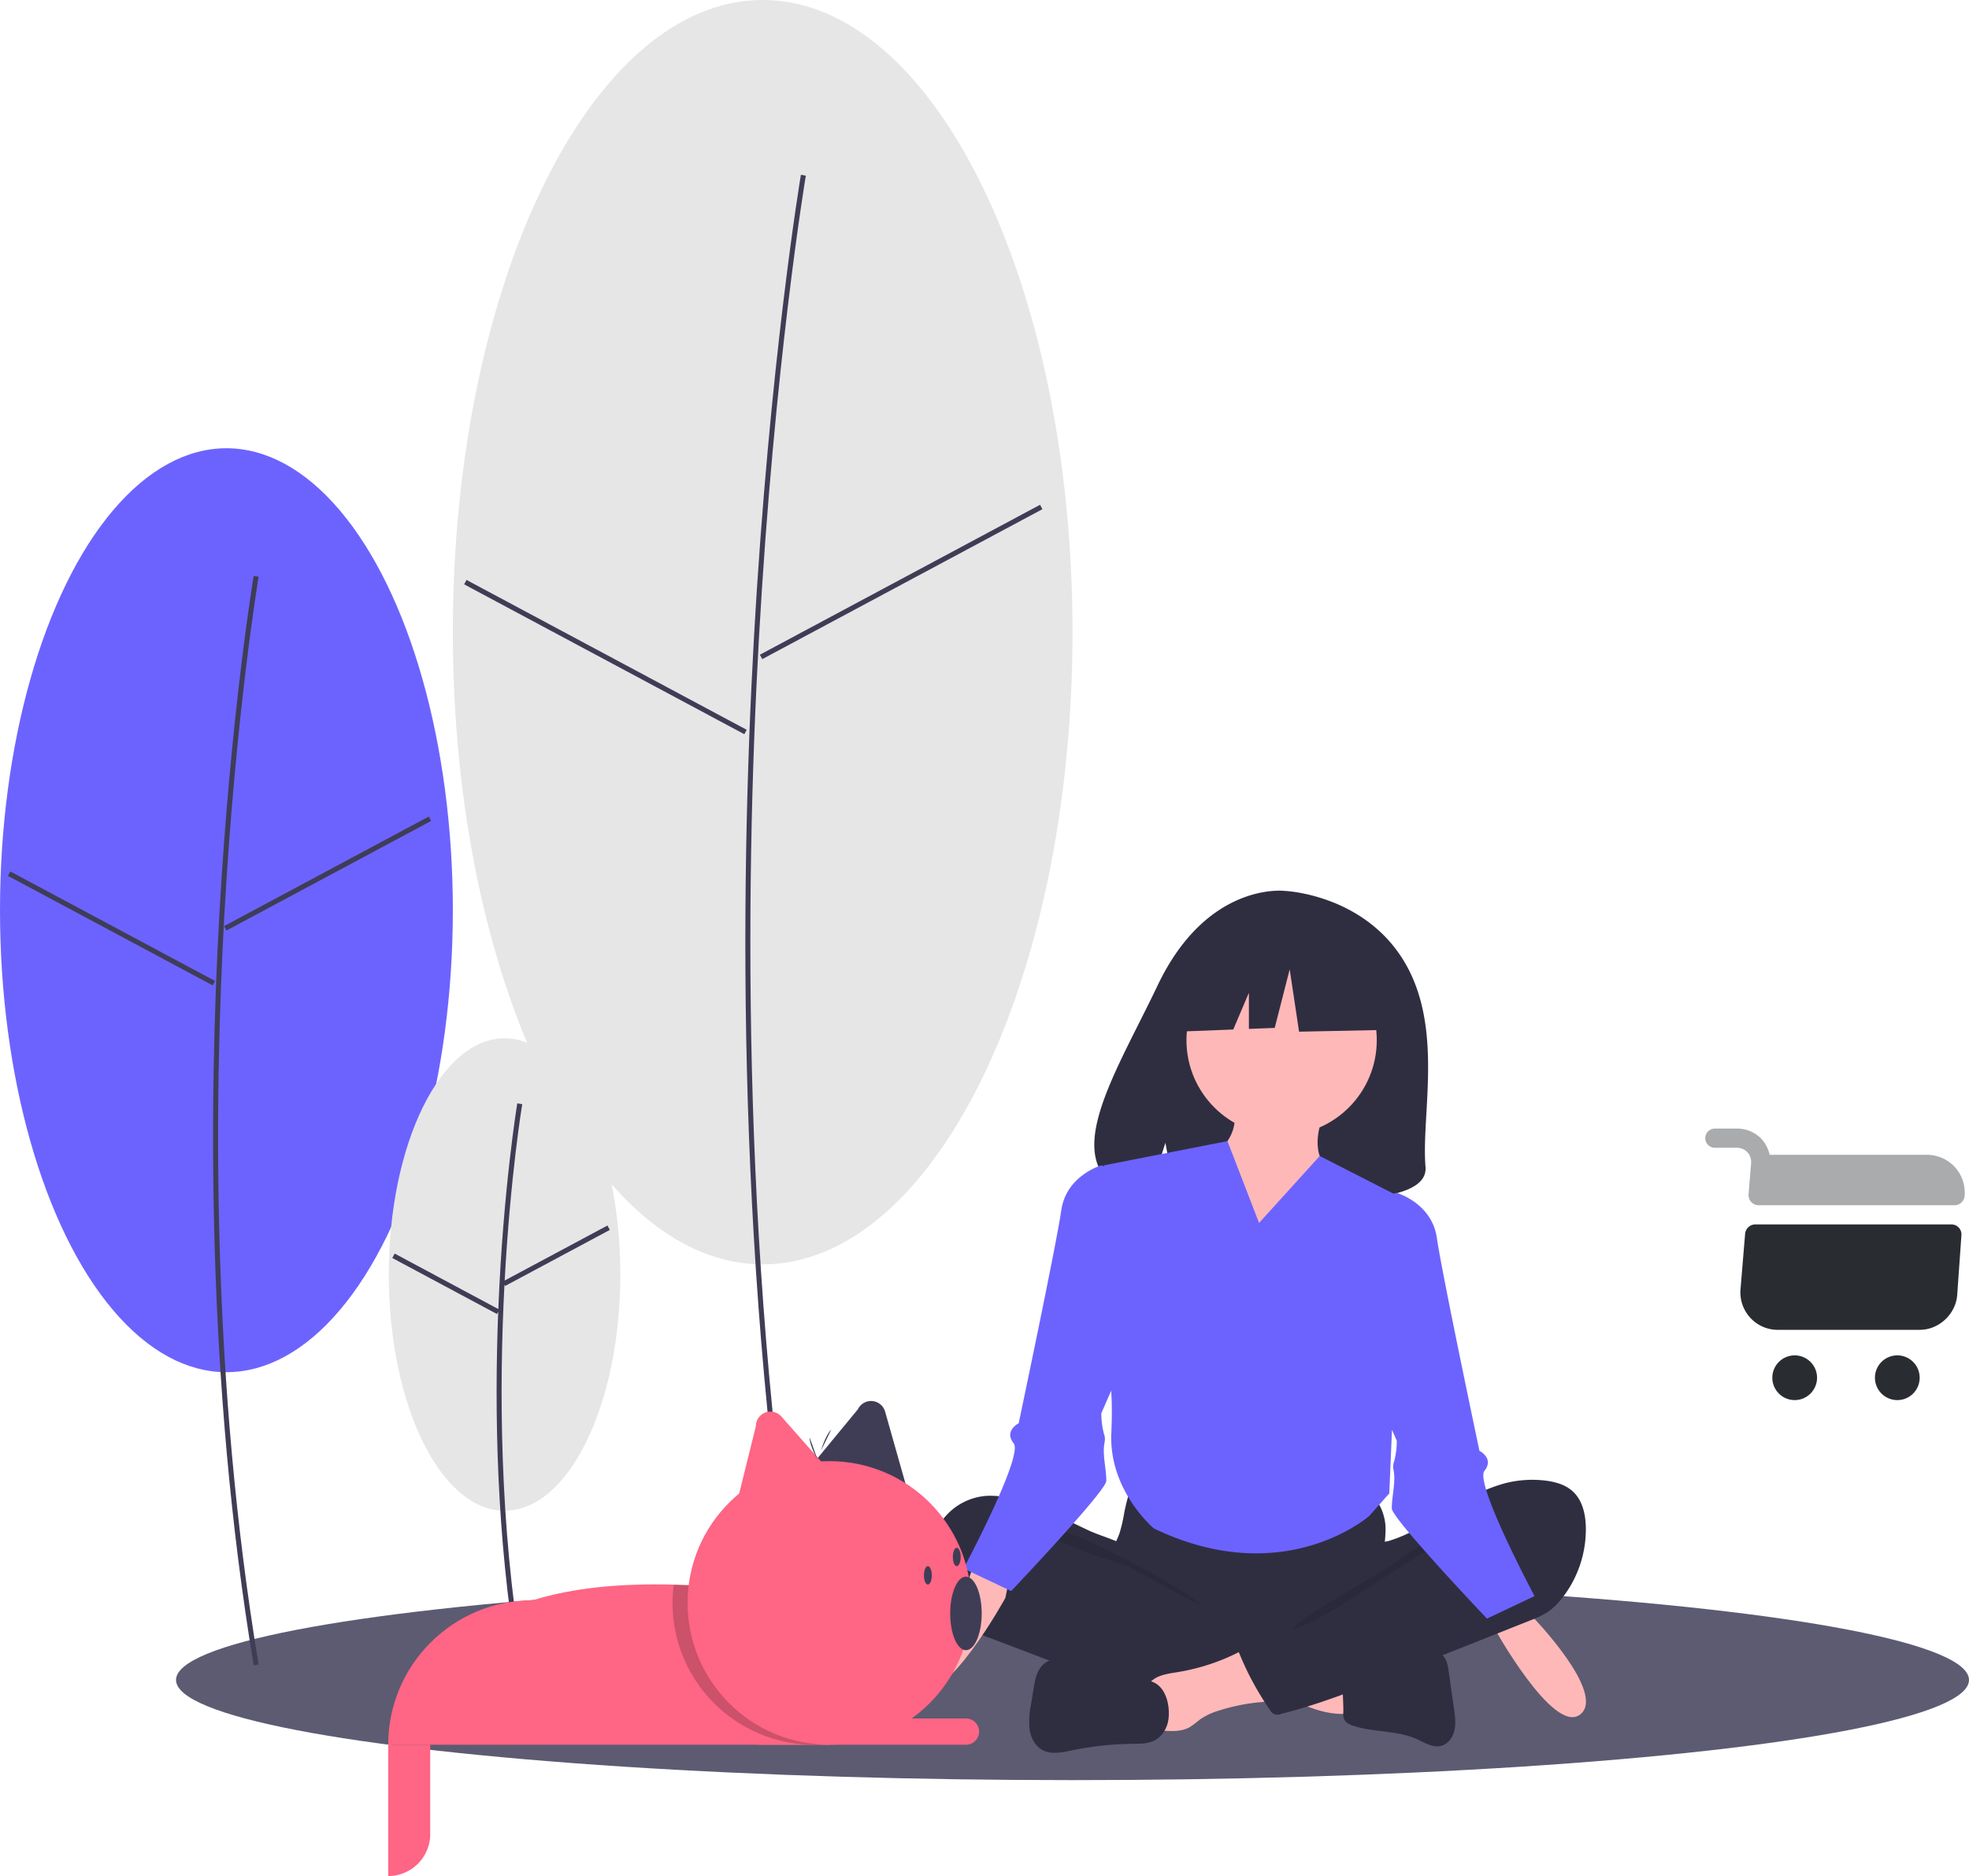
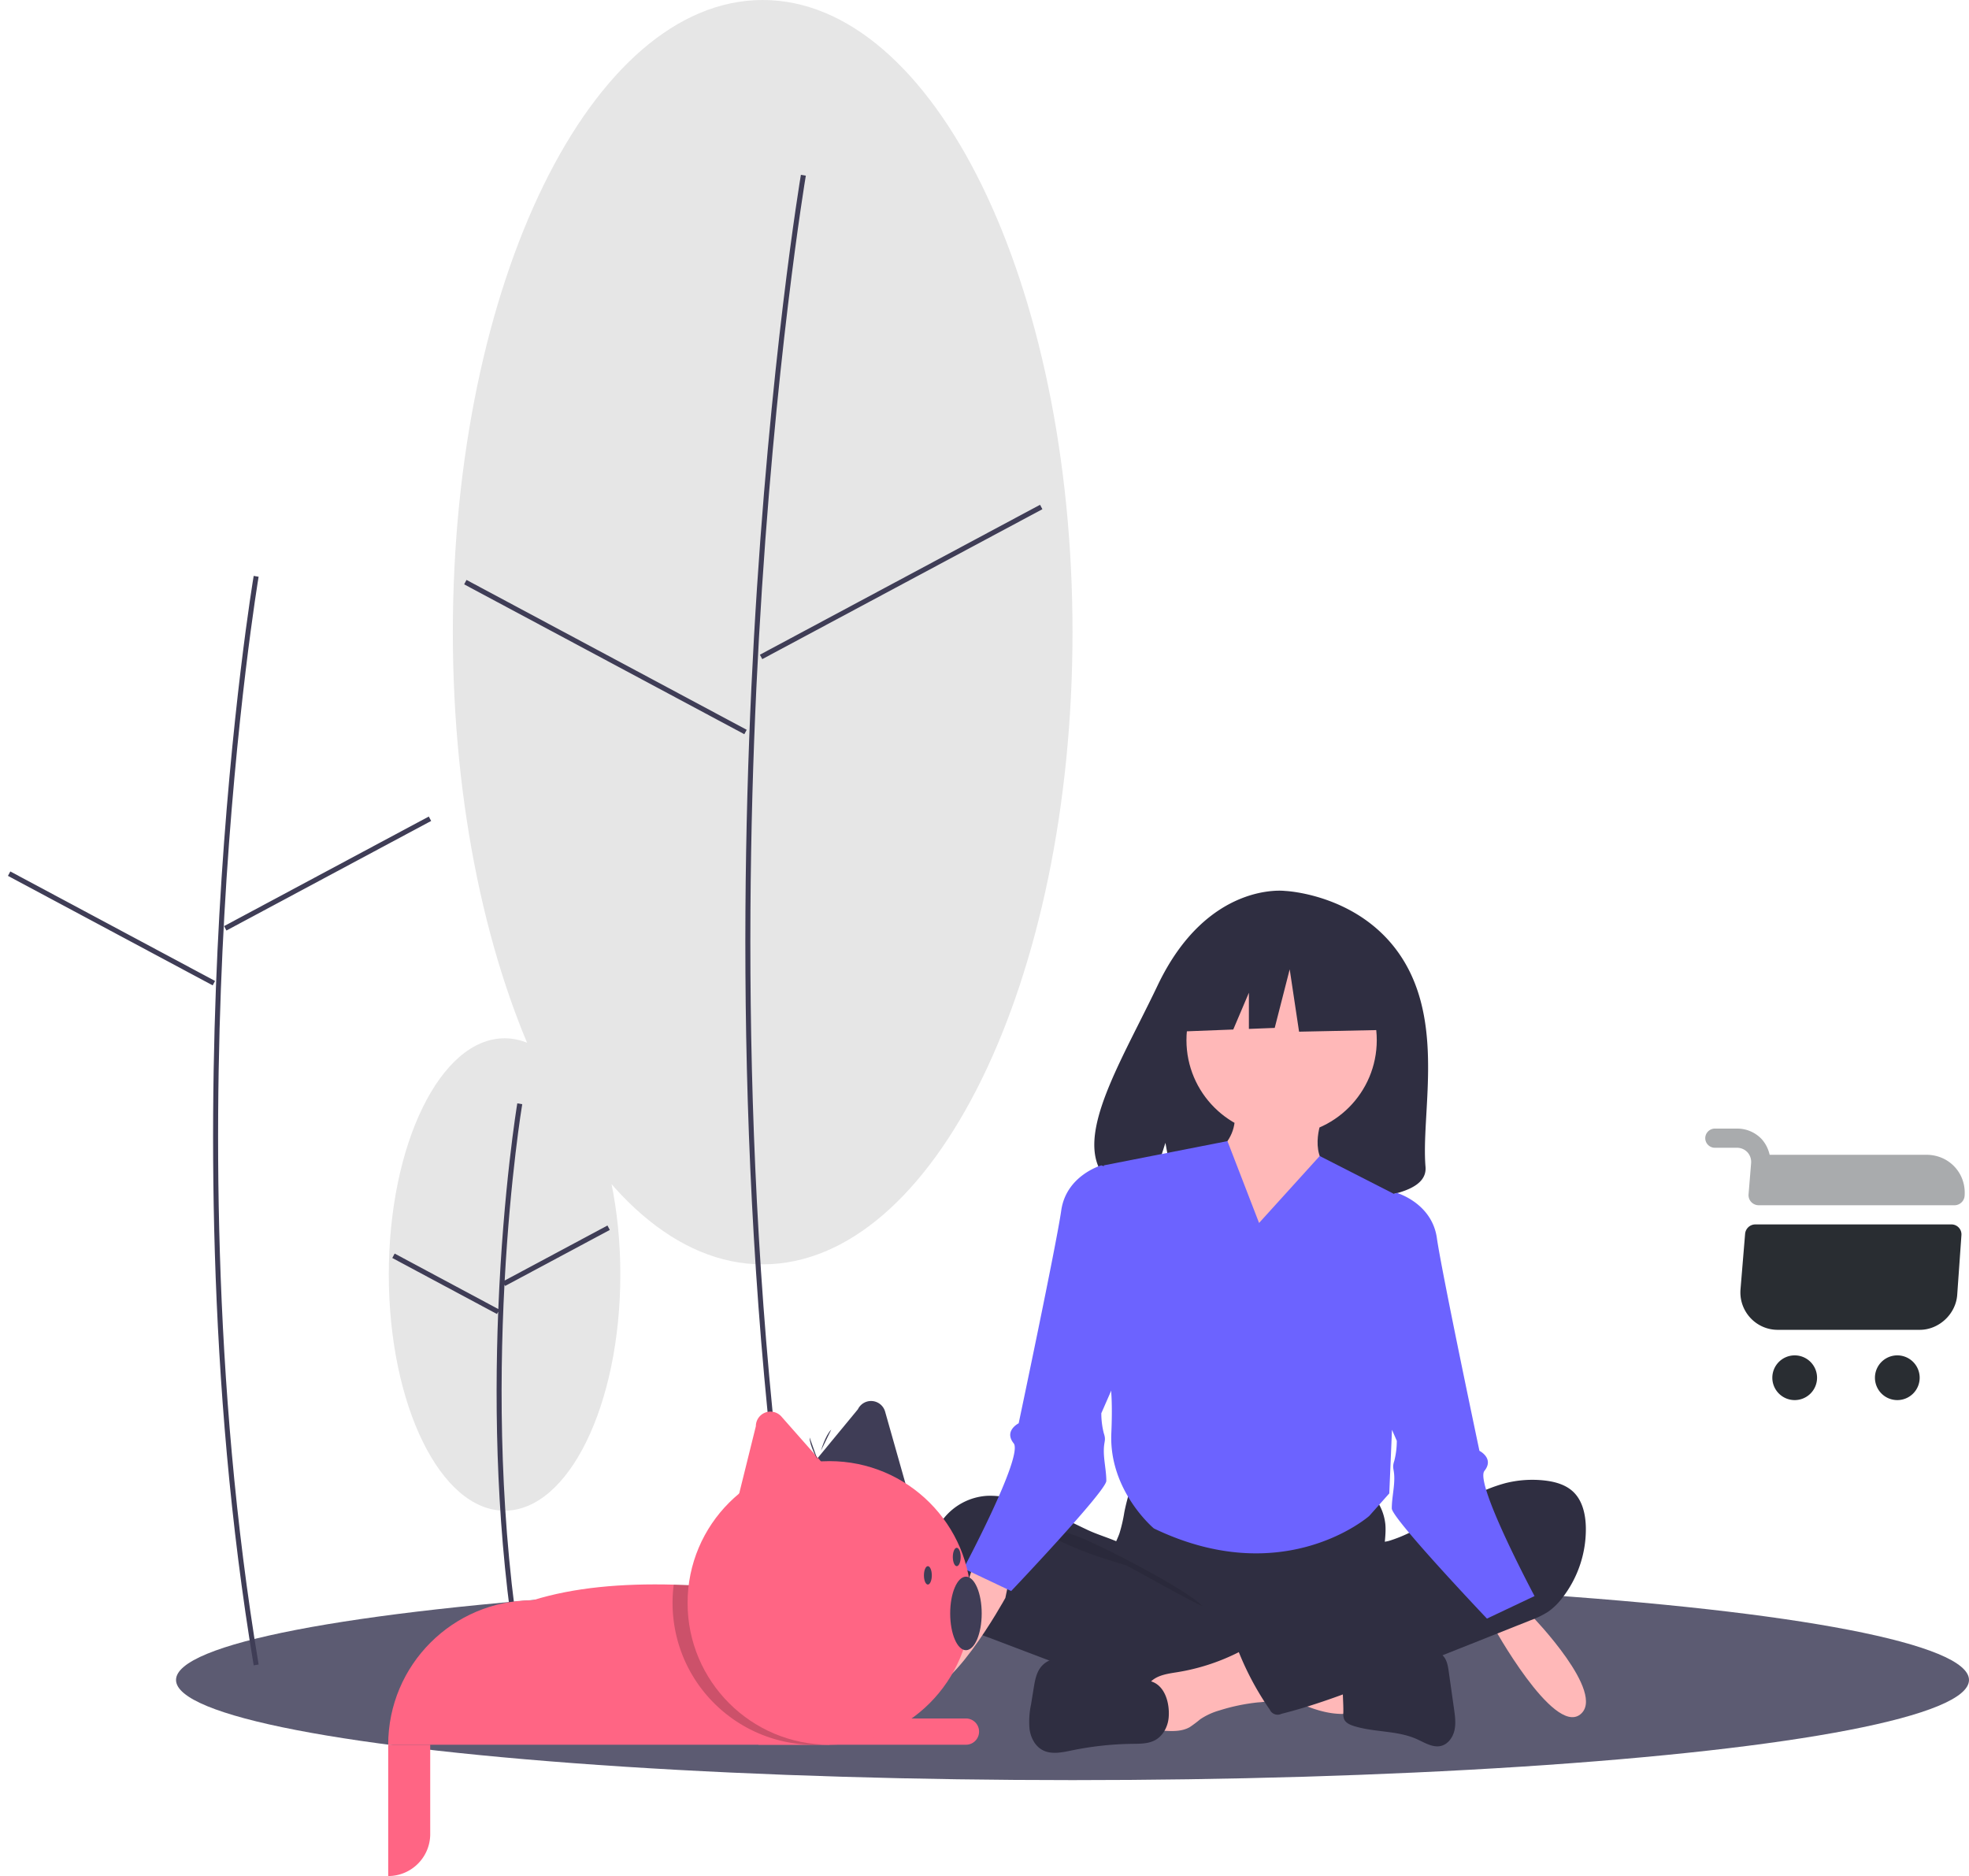
<svg xmlns="http://www.w3.org/2000/svg" xml:space="preserve" viewBox="0 0 786.295 749.197">
  <ellipse cx="428.295" cy="670.89" fill="#5C5B72" rx="358" ry="40" />
  <path fill="#FFB8B8" d="m605.842 626.63 6.174 19.023s29.736 30.721 18.981 39.048-34.884-35.568-34.884-35.568l-4.447-21.476 14.176-1.027z" />
-   <ellipse cx="90.418" cy="363.498" fill="#6C63FF" rx="90.418" ry="184.489" />
  <path fill="#E6E6E6" d="M304.565 0c68.334 0 123.73 113.029 123.73 252.458s-55.396 252.458-123.73 252.458-123.73-113.029-123.73-252.458S236.231 0 304.565 0zM201.491 414.643c25.531 0 46.229 42.231 46.229 94.325s-20.697 94.325-46.229 94.325-46.229-42.231-46.229-94.325 20.698-94.325 46.229-94.325z" />
  <path fill="#3F3D56" d="M89.588 365.411c4.51-80.307 13.598-134.551 13.689-135.09l-1.972-.334c-.091.539-9.195 54.871-13.712 135.281-4.169 74.214-5.175 186.467 13.712 299.786l1.973-.328c-18.855-113.127-17.852-225.21-13.69-299.315zm213.474-110.366c6.173-109.911 18.611-184.152 18.736-184.889l-1.972-.334c-.125.738-12.579 75.065-18.759 185.08-5.705 101.538-7.081 255.118 18.759 410.153l1.973-.328c-25.808-154.845-24.434-308.254-18.737-409.682zM89.479 369.84l81.752-43.756.944 1.763-81.752 43.756-.944-1.763zM3.176 349.778l.943-1.764 81.764 43.734-.943 1.764-81.764-43.734zm300.278-88.316 111.871-59.877.944 1.763-111.871 59.877-.944-1.763zm-118.099-28.103.943-1.764 111.887 59.847-.943 1.764-111.887-59.847zm16.096 279.673.274.512 41.798-22.372-.943-1.764-41.041 21.967c2.271-41.801 6.916-69.863 7.01-70.415l-1.972-.334c-.102.603-5.621 33.927-7.58 82.145l-41.393-22.156-.943 1.764 41.798 22.372.499-.933c-1.567 39.797-.689 89.56 7.62 139.41l1.973-.328c-9.062-54.352-9.261-108.603-7.1-149.868z" />
  <path fill="#2F2E41" d="M561.031 384.464c-16.074-27.395-47.876-28.672-47.876-28.672s-30.989-3.997-50.868 37.726c-18.529 38.89-44.101 76.439-4.117 85.543l7.222-22.674 4.473 24.362c5.693.413 11.404.511 17.108.295 42.82-1.394 83.599.408 82.286-15.091-1.745-20.603 7.239-55.129-8.228-81.489zM448.989 603.899a61.342 61.342 0 0 1-1.949 8.464c-.956 2.712-2.432 5.22-3.307 7.96-2.787 8.734 1.077 18.472 7.247 25.213a40.723 40.723 0 0 0 19.887 11.911c5.566 1.412 11.354 1.615 17.091 1.812 15.885.543 32.178 1.029 47.229-4.12a81.691 81.691 0 0 0 13.722-6.288 10.274 10.274 0 0 0 3.56-2.828c1.148-1.648 1.295-3.786 1.285-5.801-.034-6.792-1.399-13.55-1.075-20.334.18-3.758.877-7.513.534-11.259a20.71 20.71 0 0 0-15.738-17.892c-4.27-.925-8.698-.421-13.046.001a329.52 329.52 0 0 1-33.951 1.531c-11.582-.075-23.093-1.858-34.617-2.044-3.408-.055-3.339 1.005-4.424 4.332a81.815 81.815 0 0 0-2.448 9.342zm-45.29-5.52a33.982 33.982 0 0 0-9.533-1.022 24.06 24.06 0 0 0-17.379 9.114 24.493 24.493 0 0 0-4.711 19.177 40.573 40.573 0 0 0 3.777 10.412c2.528 5.175 5.56 10.338 10.241 13.655a39.73 39.73 0 0 0 9.038 4.339l24.65 9.367c3.626 1.378 7.253 2.756 10.915 4.034a211.85 211.85 0 0 0 57.013 11.432c5.919.356 11.928.454 17.702-.905a5.748 5.748 0 0 0 3.625-1.976c.47-.827.747-1.749.81-2.699l1.517-10.711a9.041 9.041 0 0 0-.129-4.515c-.695-1.8-2.437-2.932-4.097-3.895-16.206-9.388-35.128-14.568-48.769-27.453-3.211-3.033-5.899-7.842-9.8-9.902-4.424-2.337-9.635-3.67-14.208-5.823-9.997-4.708-19.826-10.117-30.662-12.629z" />
  <path d="M428.309 612.818c8.713 2.754 45.498 21.832 51.804 28.493-.845.307-29.52-15.902-30.381-16.162-7.821-2.368-15.686-4.751-23.114-8.216-1.494-.697-9.707-3.973-9.335-5.875.42-2.145 9.479 1.272 11.026 1.76z" opacity=".1" />
  <path fill="#FFB8B8" d="M537.007 684.441c.495.036.986-.109 1.381-.41a2.166 2.166 0 0 0 .432-1.603l-.041-14.592c-4.16-1.999-8.813-2.64-13.381-3.256l-21.311-2.873c.49.066-3.332 9.258-2.746 10.486 1.033 2.163 8.926 4.08 11.153 5.101 7.744 3.55 15.791 7.453 24.513 7.147zm-66.864-16.656c-4.024.646-8.515 1.218-11.121 4.377-3.305 4.006-1.898 9.979-.321 14.942a6.45 6.45 0 0 0 1.371 2.719c1.076 1.07 2.724 1.227 4.233 1.324 3.67.234 7.575.418 10.781-1.398a47.406 47.406 0 0 0 4.188-3.14 26.751 26.751 0 0 1 7.7-3.551 77.298 77.298 0 0 1 15.456-3.213 23.83 23.83 0 0 0 6.089-1.083 6.774 6.774 0 0 0 4.288-4.199c.743-2.652-.785-5.355-2.251-7.681-1.826-2.897-3.759-5.947-6.481-8.08-3.971-3.111-5.935-.723-9.935 1.268a83.732 83.732 0 0 1-23.997 7.715z" />
  <path fill="#2F2E41" d="m459.628 671.441-25.549-7.617a33.548 33.548 0 0 0-9.508-1.858c-3.24.002-6.63 1.074-8.732 3.562-1.981 2.345-2.548 5.551-3.042 8.591l-1.057 6.504a32.946 32.946 0 0 0-.592 9.988c.483 3.314 2.16 6.625 5.076 8.229 3.536 1.946 7.869.995 11.815.182a127.588 127.588 0 0 1 24.212-2.619c3.058-.037 6.266.002 8.968-1.443 3.212-1.717 5.134-5.348 5.464-9 .503-5.556-1.333-12.813-7.055-14.519zm87.422-6.638c3.312-.586 6.235-2.484 9.409-3.605 4.467-1.577 9.308-1.577 14.041-1.56 1.737.006 3.588.046 5.034 1.017 2.085 1.4 2.619 4.202 2.974 6.702l2.139 15.088c.402 2.838.802 5.752.175 8.548s-2.517 5.492-5.268 6.213c-3.341.876-6.616-1.277-9.771-2.691-7.884-3.534-17.049-2.631-25.27-5.273-1.526-.49-3.16-1.24-3.782-2.728a6.25 6.25 0 0 1-.294-2.607c.141-4.85-.873-11.472.574-16.107 1.302-4.168 6.342-2.997 10.039-2.997zm54.068-72.497a43.996 43.996 0 0 1 15.629-1.077c4.178.464 8.483 1.637 11.534 4.554 3.713 3.55 4.906 9.041 5.006 14.201a44.617 44.617 0 0 1-9.56 28.335 25.568 25.568 0 0 1-5.466 5.307 35.877 35.877 0 0 1-7.112 3.457l-55.203 21.962c-14.523 5.778-29.097 11.572-44.245 15.381a3.436 3.436 0 0 1-4.64-1.696 115.696 115.696 0 0 1-12.099-22.324 2.02 2.02 0 0 1-.156-1.672c.202-.304.484-.546.815-.7l39.046-22.629a39.444 39.444 0 0 0 7.947-5.523 19.884 19.884 0 0 0 4.08-5.73c.809-1.705.885-5.729 1.919-6.989 1.012-1.234 4.475-1.332 6.074-1.818a54.76 54.76 0 0 0 6.612-2.521c8.734-3.941 16.512-9.668 24.885-14.282a63.512 63.512 0 0 1 14.934-6.236z" />
-   <path d="M578.983 609.205c-6.708 5.082-15.394 9.753-22.043 14.969-2.269 1.78-40.095 23.23-40.63 26.079 6.203 1.054 45.715-26.827 51.368-29.609s10.664-6.705 15.63-10.6c1.266-.992 6.629-3.976 2.996-5.085-2.047-.623-5.81 3.23-7.321 4.246z" opacity=".1" />
  <path fill="#FFB8B8" d="M511.795 377.39c20.987 0 38 17.013 38 38s-17.013 38-38 38-38-17.013-38-38 17.013-38 38-38zm16 70s-6 15 5 21-34 54-34 54l-20-58s17-6 14-22l35 5z" />
  <path fill="#6C63FF" d="m548.795 479.39 9-3s14 4 16 18 17 85 17 85 6 3 2 8 20 50 20 50l-19 9s-38-40-38-44 1-8 1-12-1-4 0-7a32.167 32.167 0 0 0 1-8l-7-16-2-80zm-46 9 24.218-26.736 32.782 16.736-5 118-8 9s-34 30-86 5c0 0-18-15-17-38s-2-26-2-26l-1-81 49.371-9.688 12.629 32.688z" />
  <path fill="#FFB8B8" d="m391.748 615.63-6.174 19.023s-29.736 30.721-18.981 39.048 34.884-35.568 34.884-35.568l4.447-21.476-14.176-1.027z" />
  <path fill="#6C63FF" d="m448.795 468.39-9-3s-14 4-16 18-17 85-17 85-6 3-2 8-20 50-20 50l19 9s38-40 38-44-1-8-1-12 1-4 0-7a32.167 32.167 0 0 1-1-8l7-16 2-80z" />
  <path fill="#2F2E41" d="m553.925 381.823-31.419-16.599-43.387 6.79-8.977 39.991 22.346-.867 6.242-14.692v14.449l10.311-.4 5.985-23.39 3.74 24.9 36.655-.755z" />
  <path fill="#FF6584" d="M331.205 639.08v57.68h-176.18c.002-31.855 25.825-57.678 57.68-57.68 16.52-5.15 35.62-6.79 56.34-6.25 19.55.5 40.54 2.95 62.16 6.25z" />
  <path fill="#3F3D56" d="m320.386 589.718 22.206-26.918a5.83 5.83 0 0 1 10.865.931l8.757 30.918-41.828-4.931z" />
  <path fill="#FF6584" d="m293.453 603.428 8.39-33.872a5.83 5.83 0 0 1 10.2-3.857l21.261 24.096-39.851 13.633zm-138.429 93.334h16.779v35.656c0 9.267-7.512 16.779-16.779 16.779v-52.435zm147.867-10.487h82.847a5.244 5.244 0 0 1 0 10.488h-82.847v-10.488z" />
  <path d="M331.205 639.08v57.36c-31.109 3.305-59.008-19.234-62.313-50.344a56.605 56.605 0 0 1 .153-13.266c19.55.5 40.54 2.95 62.16 6.25z" opacity=".2" />
  <circle cx="331.206" cy="640.132" r="56.63" fill="#FF6584" />
  <path fill="#3F3D56" d="M385.738 629.645c3.475 0 6.292 6.573 6.292 14.682s-2.817 14.682-6.292 14.682-6.292-6.573-6.292-14.682 2.817-14.682 6.292-14.682zm-15.206-4.195c.869 0 1.573 1.643 1.573 3.67s-.704 3.67-1.573 3.67-1.573-1.643-1.573-3.67.704-3.67 1.573-3.67zm11.536-7.341c.869 0 1.573 1.643 1.573 3.67s-.704 3.67-1.573 3.67-1.573-1.643-1.573-3.67.704-3.67 1.573-3.67zm-55.613-35.237s-3.147-5.475-3.147-8.815m4.531 5.274s1.715-6.078 4.103-8.413" />
  <g fill="#292D32">
    <path d="M757.503 559.127a8.93 8.93 0 1 0 0-17.857 8.93 8.93 0 0 0 0 17.857zm-40.816 0a8.929 8.929 0 0 0 8.929-8.929 8.929 8.929 0 0 0-8.929-8.929 8.929 8.929 0 0 0-8.929 8.929 8.929 8.929 0 0 0 8.929 8.929z" />
    <path d="m699.288 464.431-1.02 12.5c-.204 2.398 1.684 4.388 4.082 4.388h78.113c2.143 0 3.929-1.633 4.082-3.776.663-9.031-6.225-16.378-15.255-16.378h-62.603c-.51-2.245-1.531-4.388-3.112-6.174a13.37 13.37 0 0 0-9.745-4.286h-9.031c-2.092 0-3.827 1.735-3.827 3.827 0 2.092 1.735 3.827 3.827 3.827h8.878a5.71 5.71 0 0 1 4.133 1.786c1.07 1.174 1.581 2.705 1.478 4.286z" opacity=".4" />
    <path d="M779.238 488.973h-78.266c-2.143 0-3.878 1.633-4.082 3.725l-1.837 22.194c-.714 8.674 6.122 16.174 14.847 16.174h56.735c7.653 0 14.388-6.276 14.949-13.929l1.684-23.827a3.99 3.99 0 0 0-4.03-4.337z" />
  </g>
</svg>